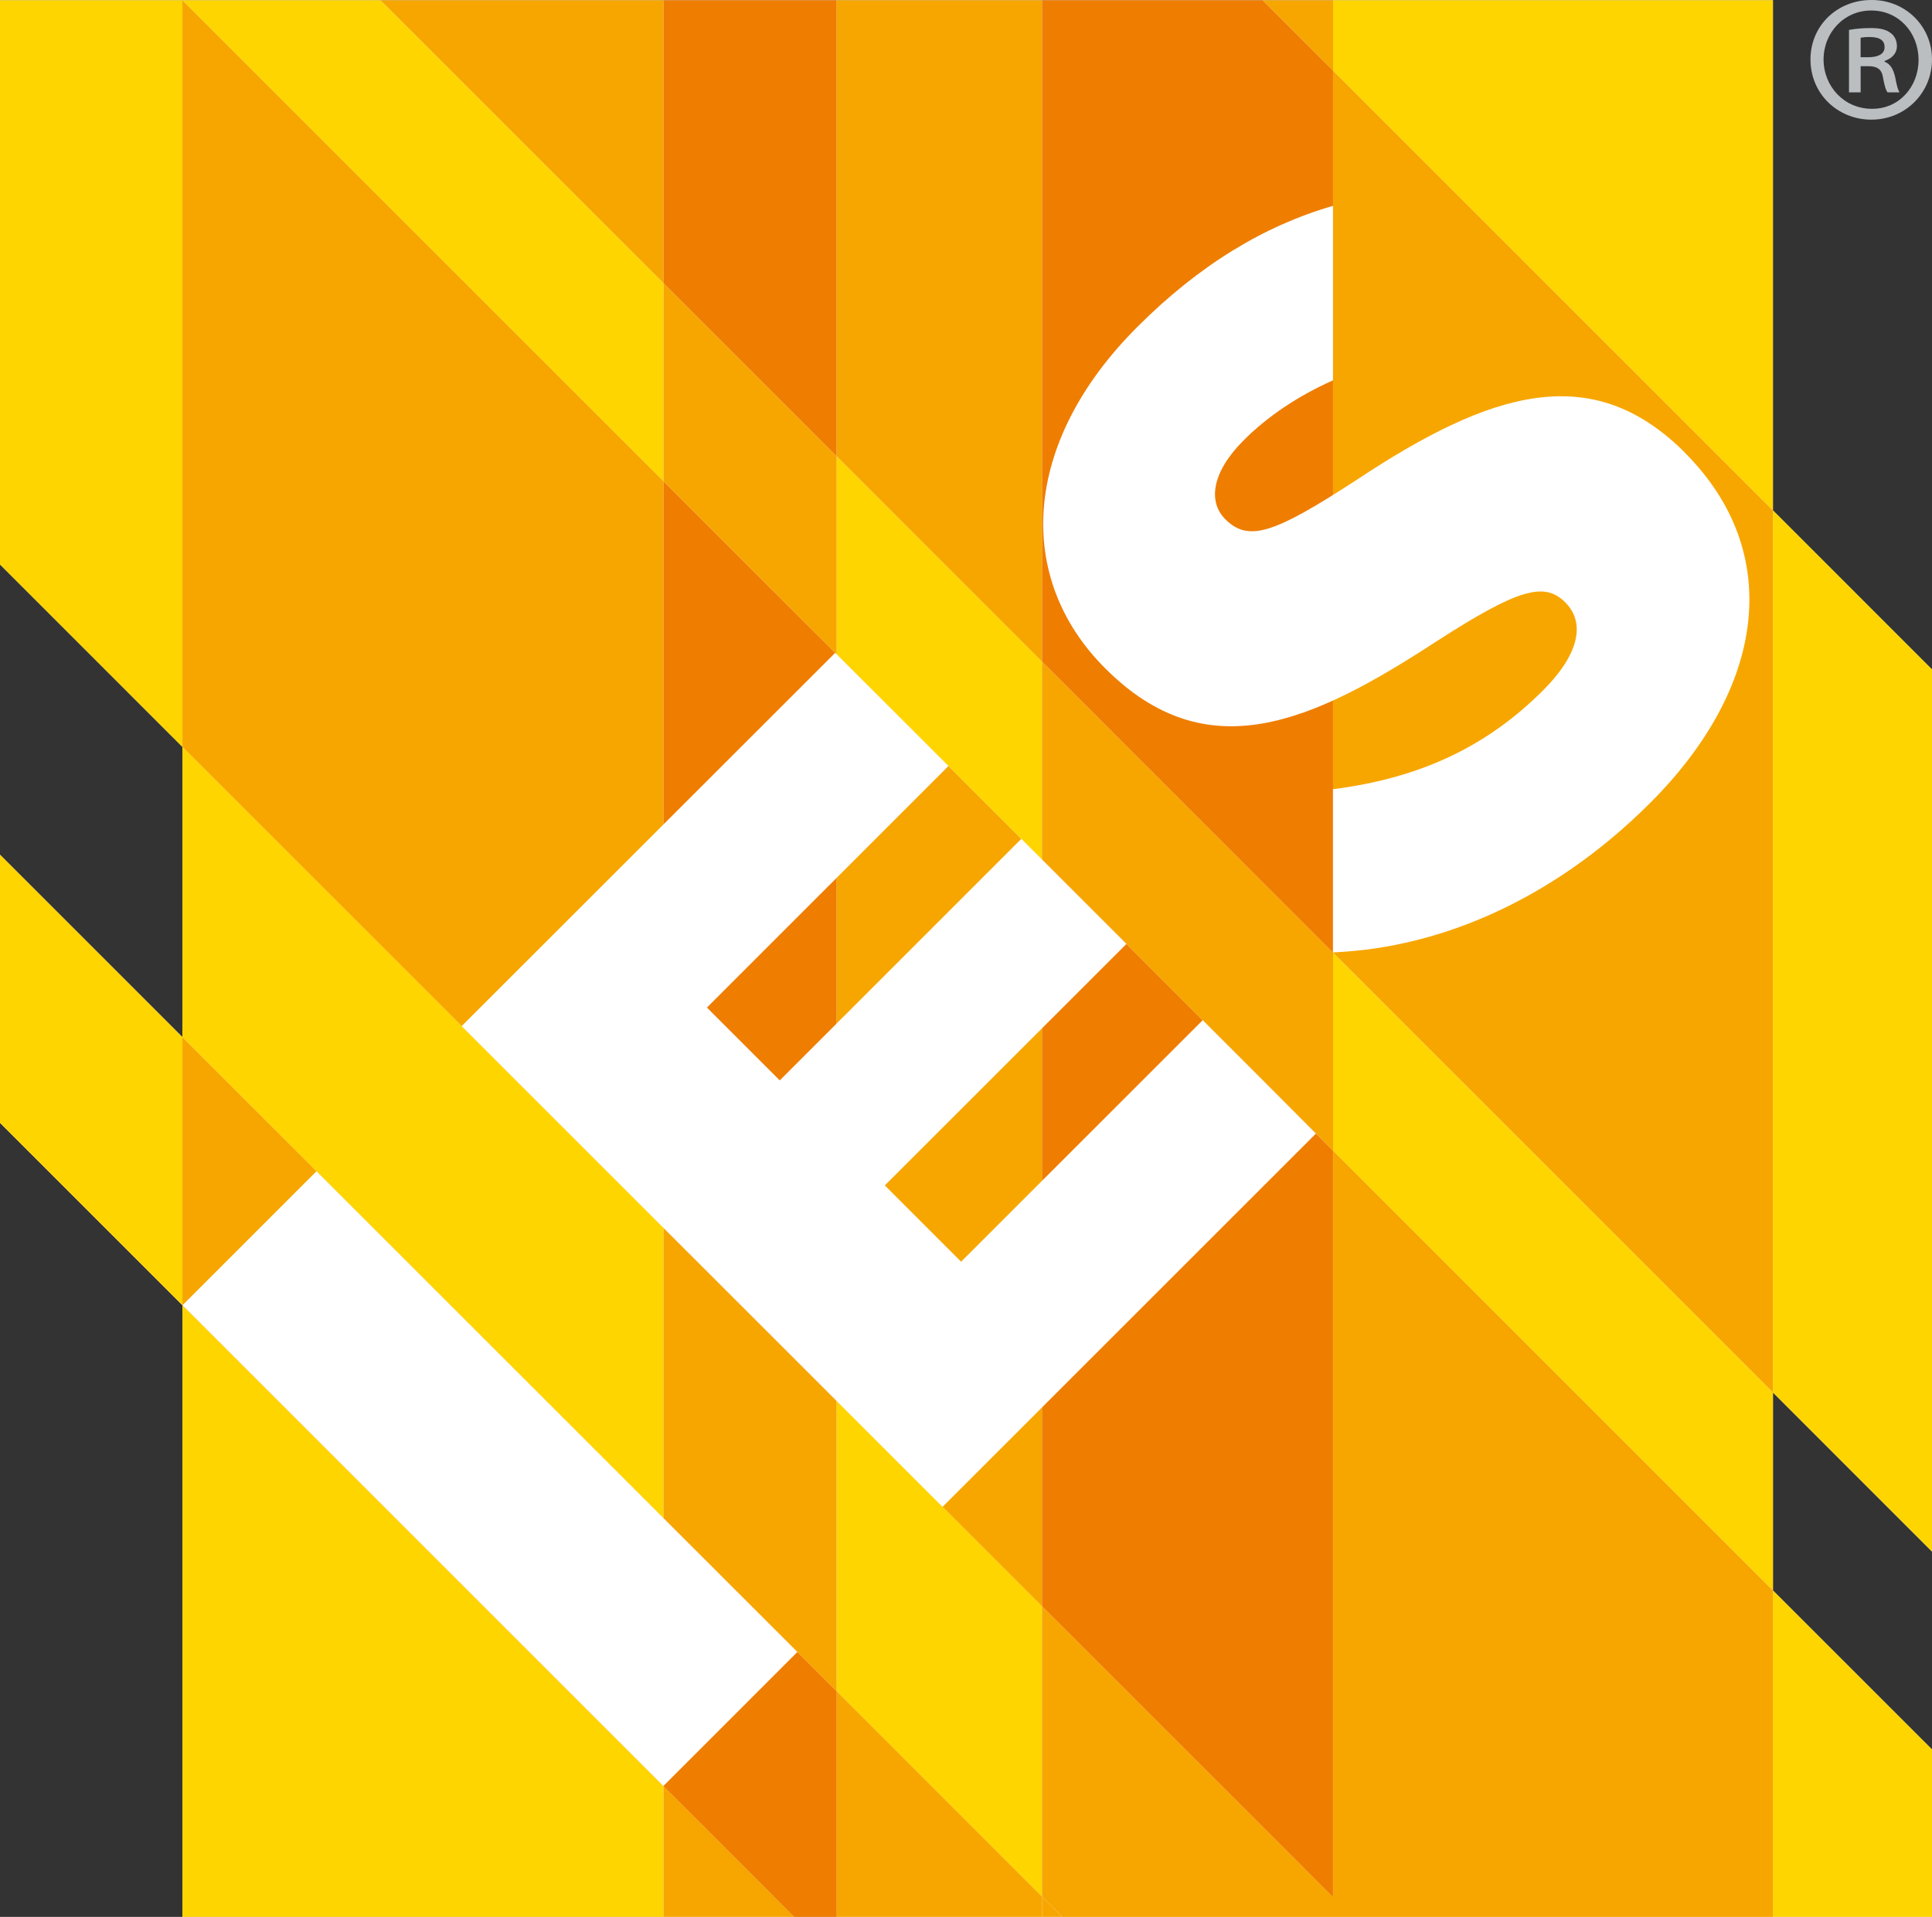
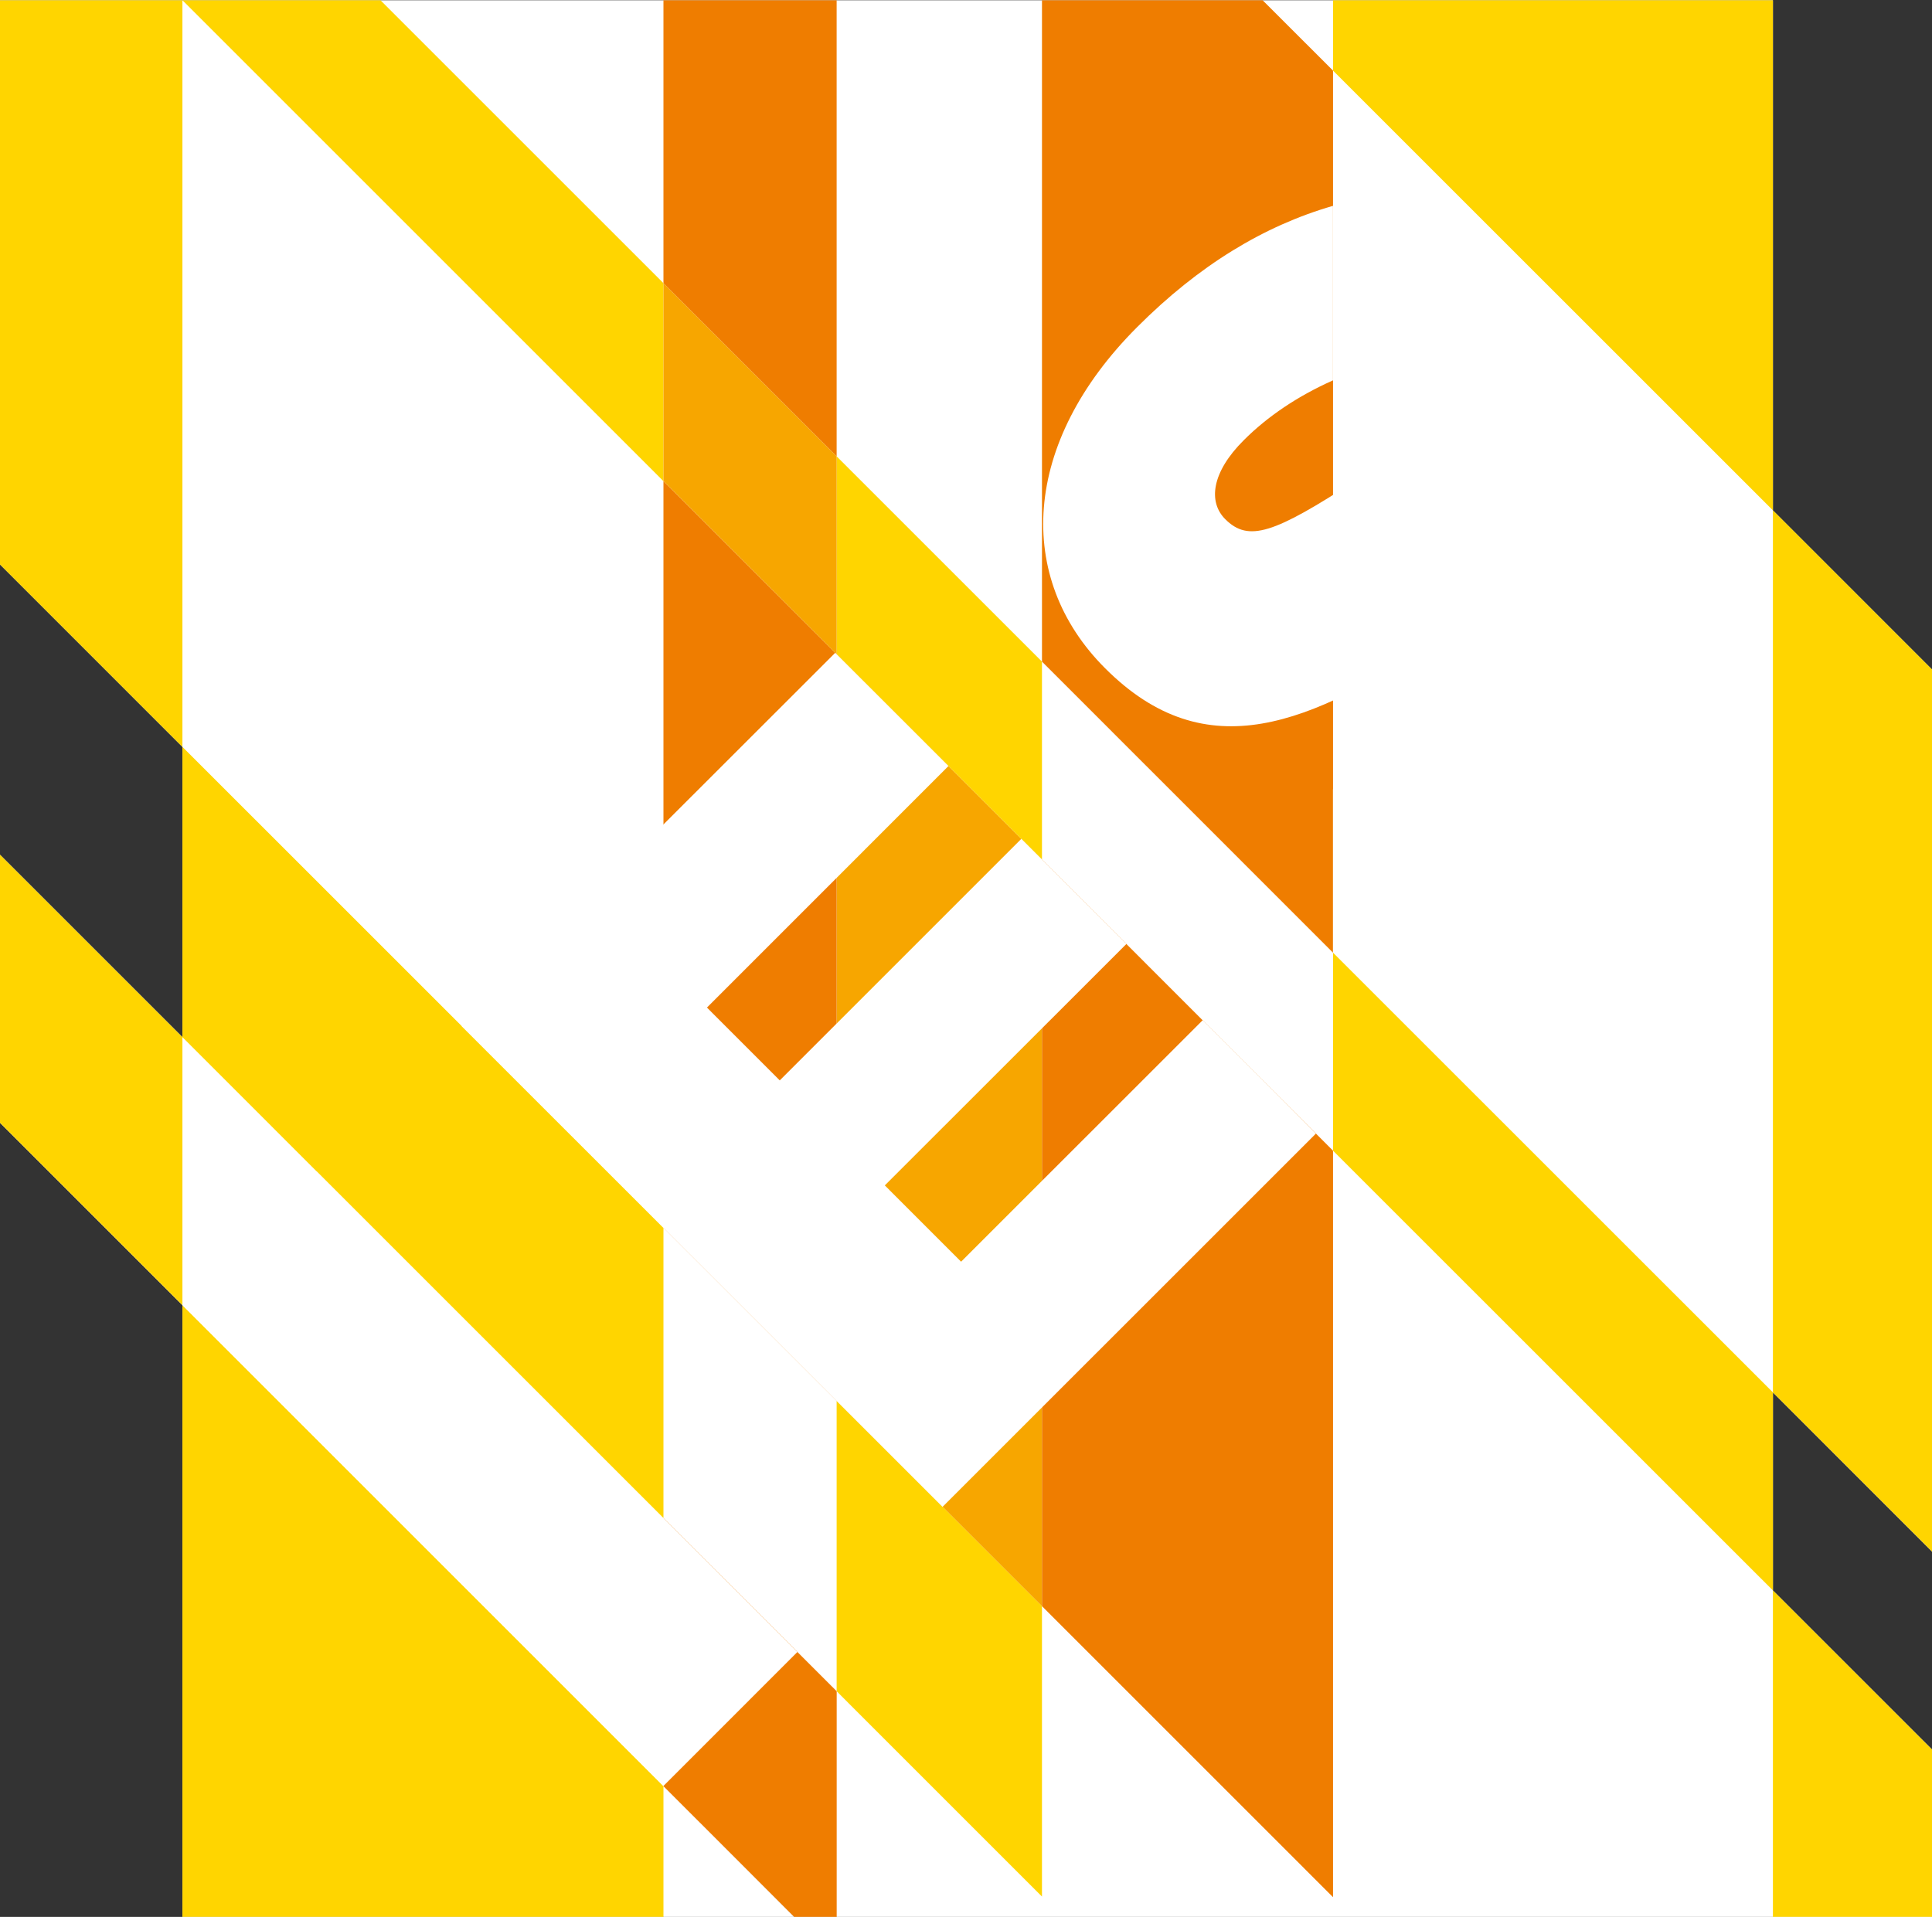
<svg xmlns="http://www.w3.org/2000/svg" id="Capa_1" data-name="Capa 1" viewBox="0 0 500 496.17">
  <rect x="0" y="0" width="500" height="496.17" fill="#333333" stroke="none" />
  <defs>
    <style>      .cls-1 {        fill: #fff;      }      .cls-2 {        fill: #babec1;      }      .cls-3 {        fill: #f7a600;      }      .cls-4 {        opacity: .25;      }      .cls-5 {        fill: none;      }      .cls-6 {        clip-path: url(#clippath-1);      }      .cls-7 {        fill: #ef7d00;      }      .cls-8 {        fill: #ffd500;      }      .cls-9 {        clip-path: url(#clippath);      }    </style>
    <clipPath id="clippath">
      <rect class="cls-5" x="171.7" y="392.97" width="44.82" height="103.2" />
    </clipPath>
    <clipPath id="clippath-1">
      <rect class="cls-5" x="171.71" y="392.97" width="44.82" height="103.2" />
    </clipPath>
  </defs>
  <polygon class="cls-1" points="458.83 360.41 458.83 411.68 500 452.84 500 496.17 216.52 496.17 216.52 496.15 205.54 496.15 182.98 473.61 205.52 496.17 171.71 496.17 171.71 496.15 47.21 496.15 47.21 337.84 0 290.63 0 221.25 47.21 268.46 47.21 193.32 0 146.1 0 .07 47.21 .07 47.21 .06 98.46 .06 98.47 .07 269.66 .07 269.66 171.25 344.99 246.59 269.67 171.25 269.67 .07 344.99 .07 344.99 .06 458.83 .06 458.83 132.11 500 173.29 500 401.6 458.83 360.41" />
  <g>
    <g class="cls-4">
      <g class="cls-9">
        <g class="cls-6">
          <polygon class="cls-7" points="171.7 392.96 171.7 462.33 205.54 496.16 216.52 496.16 216.52 437.76 171.7 392.96" />
        </g>
      </g>
    </g>
    <polygon class="cls-8" points="269.66 222.5 269.66 171.25 216.51 118.11 216.51 169.37 269.66 222.5" />
    <polygon class="cls-8" points="171.7 124.55 171.7 73.29 98.46 .06 47.21 .06 171.7 124.55" />
    <polygon class="cls-8" points="216.52 437.76 269.66 490.91 269.66 415.73 216.52 362.6 216.52 437.76" />
    <polygon class="cls-8" points="458.83 132.1 458.83 .06 344.99 .06 344.99 18.28 458.83 132.1" />
    <polygon class="cls-8" points="47.21 193.32 47.21 268.46 171.7 392.97 171.7 317.79 47.21 193.32" />
    <polygon class="cls-8" points="344.99 297.85 458.84 411.68 458.84 360.42 344.99 246.6 344.99 297.85" />
    <polygon class="cls-8" points="47.21 337.84 47.21 496.16 171.7 496.16 171.7 462.33 47.21 337.84" />
    <polygon class="cls-8" points="47.21 268.46 0 221.25 0 290.63 47.21 337.84 47.21 268.46" />
    <polygon class="cls-8" points="458.83 360.42 500 401.6 500 393.43 500 173.29 458.83 132.1 458.83 360.42" />
    <polygon class="cls-8" points="47.21 .06 47.21 .06 0 .06 0 146.11 47.21 193.32 47.21 .06" />
    <polygon class="cls-8" points="458.83 496.16 500 496.16 500 452.85 458.83 411.68 458.83 496.16" />
    <polygon class="cls-3" points="216.52 118.11 171.7 73.3 171.7 124.55 216.52 169.37 216.52 118.11" />
-     <polygon class="cls-3" points="269.66 496.16 274.92 496.16 269.66 490.91 269.66 496.16" />
-     <path class="cls-3" d="M47.21,337.83l124.49,124.49v-69.36l-124.49-124.5v69.37ZM216.52,496.16h53.13v-5.26l-53.13-53.15v58.4ZM171.7,317.79v75.18l44.82,44.79v-75.17l-44.82-44.81ZM205.53,496.16l-33.83-33.84v33.84h33.83ZM269.66,171.25v51.25l75.34,75.35v-51.26l-75.34-75.34ZM326.78.06l18.22,18.22V.06h-18.22ZM269.66,415.73v75.18l5.26,5.26h183.92v-84.48l-113.83-113.83v193.22l-75.34-75.34ZM216.52.06v118.04l53.13,53.15V.06h-53.13ZM171.7.06h-73.24l73.24,73.23V.06ZM458.83,132.11l-113.83-113.82v228.3l113.83,113.82v-228.31ZM47.21.06v193.26l124.49,124.47V124.55L47.21.06Z" />
    <polygon class="cls-3" points="216.52 169.37 216.52 362.6 269.66 415.74 269.66 222.5 216.52 169.37" />
    <polygon class="cls-7" points="171.7 392.96 171.7 462.33 205.54 496.16 216.52 496.16 216.52 437.76 171.7 392.96" />
    <polygon class="cls-7" points="216.52 118.11 216.52 .07 171.7 .07 171.7 73.3 216.52 118.11" />
    <polygon class="cls-7" points="344.99 246.6 344.99 18.28 326.77 .07 269.67 .07 269.67 171.25 344.99 246.6" />
    <polygon class="cls-7" points="216.52 362.6 216.52 169.37 171.7 124.56 171.7 317.79 216.52 362.6" />
    <polygon class="cls-7" points="269.66 415.74 344.99 491.07 344.99 297.85 269.66 222.49 269.66 415.74" />
    <path class="cls-1" d="M436.02,117.13c-24-24.01-50.14-16-84.98,7.12-21.33,13.87-27.92,16.16-33.96,10.12-4.43-4.44-3.57-12.09,4.81-20.43,6.12-6.13,13.95-11.42,23.09-15.49v-45.17c-17.86,5.16-34.67,15.36-50.64,31.34-30.05,30.02-31.66,65.05-8.35,88.34,26.29,26.34,53.32,14.24,86.02-7.11,20.98-13.51,27.73-15.3,33.07-9.94,5.33,5.34,3.55,13.48-5.7,22.75-14.57,14.57-31.73,22.72-54.41,25.62v42.25l2.66-.16c28.99-1.96,56.91-15.99,79.47-38.58,29.69-29.68,34.84-64.71,8.89-90.66" />
    <polygon class="cls-1" points="81.9 303.18 206.36 427.61 171.69 462.29 47.24 337.84 81.9 303.18" />
    <polygon class="cls-1" points="248.73 326.58 228.99 306.83 291.52 244.33 264.32 217.13 201.8 279.65 182.96 260.8 245.46 198.28 216.15 168.98 119.47 265.6 243.93 390.04 340.55 293.43 326.63 279.44 311.26 264.07 248.73 326.58" />
-     <path class="cls-2" d="M484.42,0c8.71,0,15.58,6.78,15.58,15.39s-6.86,15.58-15.68,15.58-15.77-6.77-15.77-15.58,6.96-15.39,15.77-15.39h.1ZM484.23,2.72c-6.96,0-12.29,5.7-12.29,12.67s5.33,12.77,12.48,12.77c6.96.1,12.1-5.62,12.1-12.67s-5.14-12.77-12.2-12.77h-.09ZM481.53,23.9h-3.01V7.74c1.65-.29,3.4-.48,5.62-.48,2.72,0,4.07.48,5.13,1.26.97.67,1.65,1.93,1.65,3.38,0,2.04-1.45,3.3-3.19,3.87v.2c1.45.58,2.22,1.84,2.71,3.87.48,2.52.77,3.49,1.16,4.07h-3.1c-.48-.58-.87-2.03-1.26-4.26-.38-1.74-1.45-2.52-3.78-2.52h-1.93v6.78ZM481.53,14.81h2.03c2.23,0,4.17-.68,4.17-2.61,0-1.56-.97-2.62-3.88-2.62-1.16,0-1.84.1-2.32.19v5.04Z" />
  </g>
</svg>